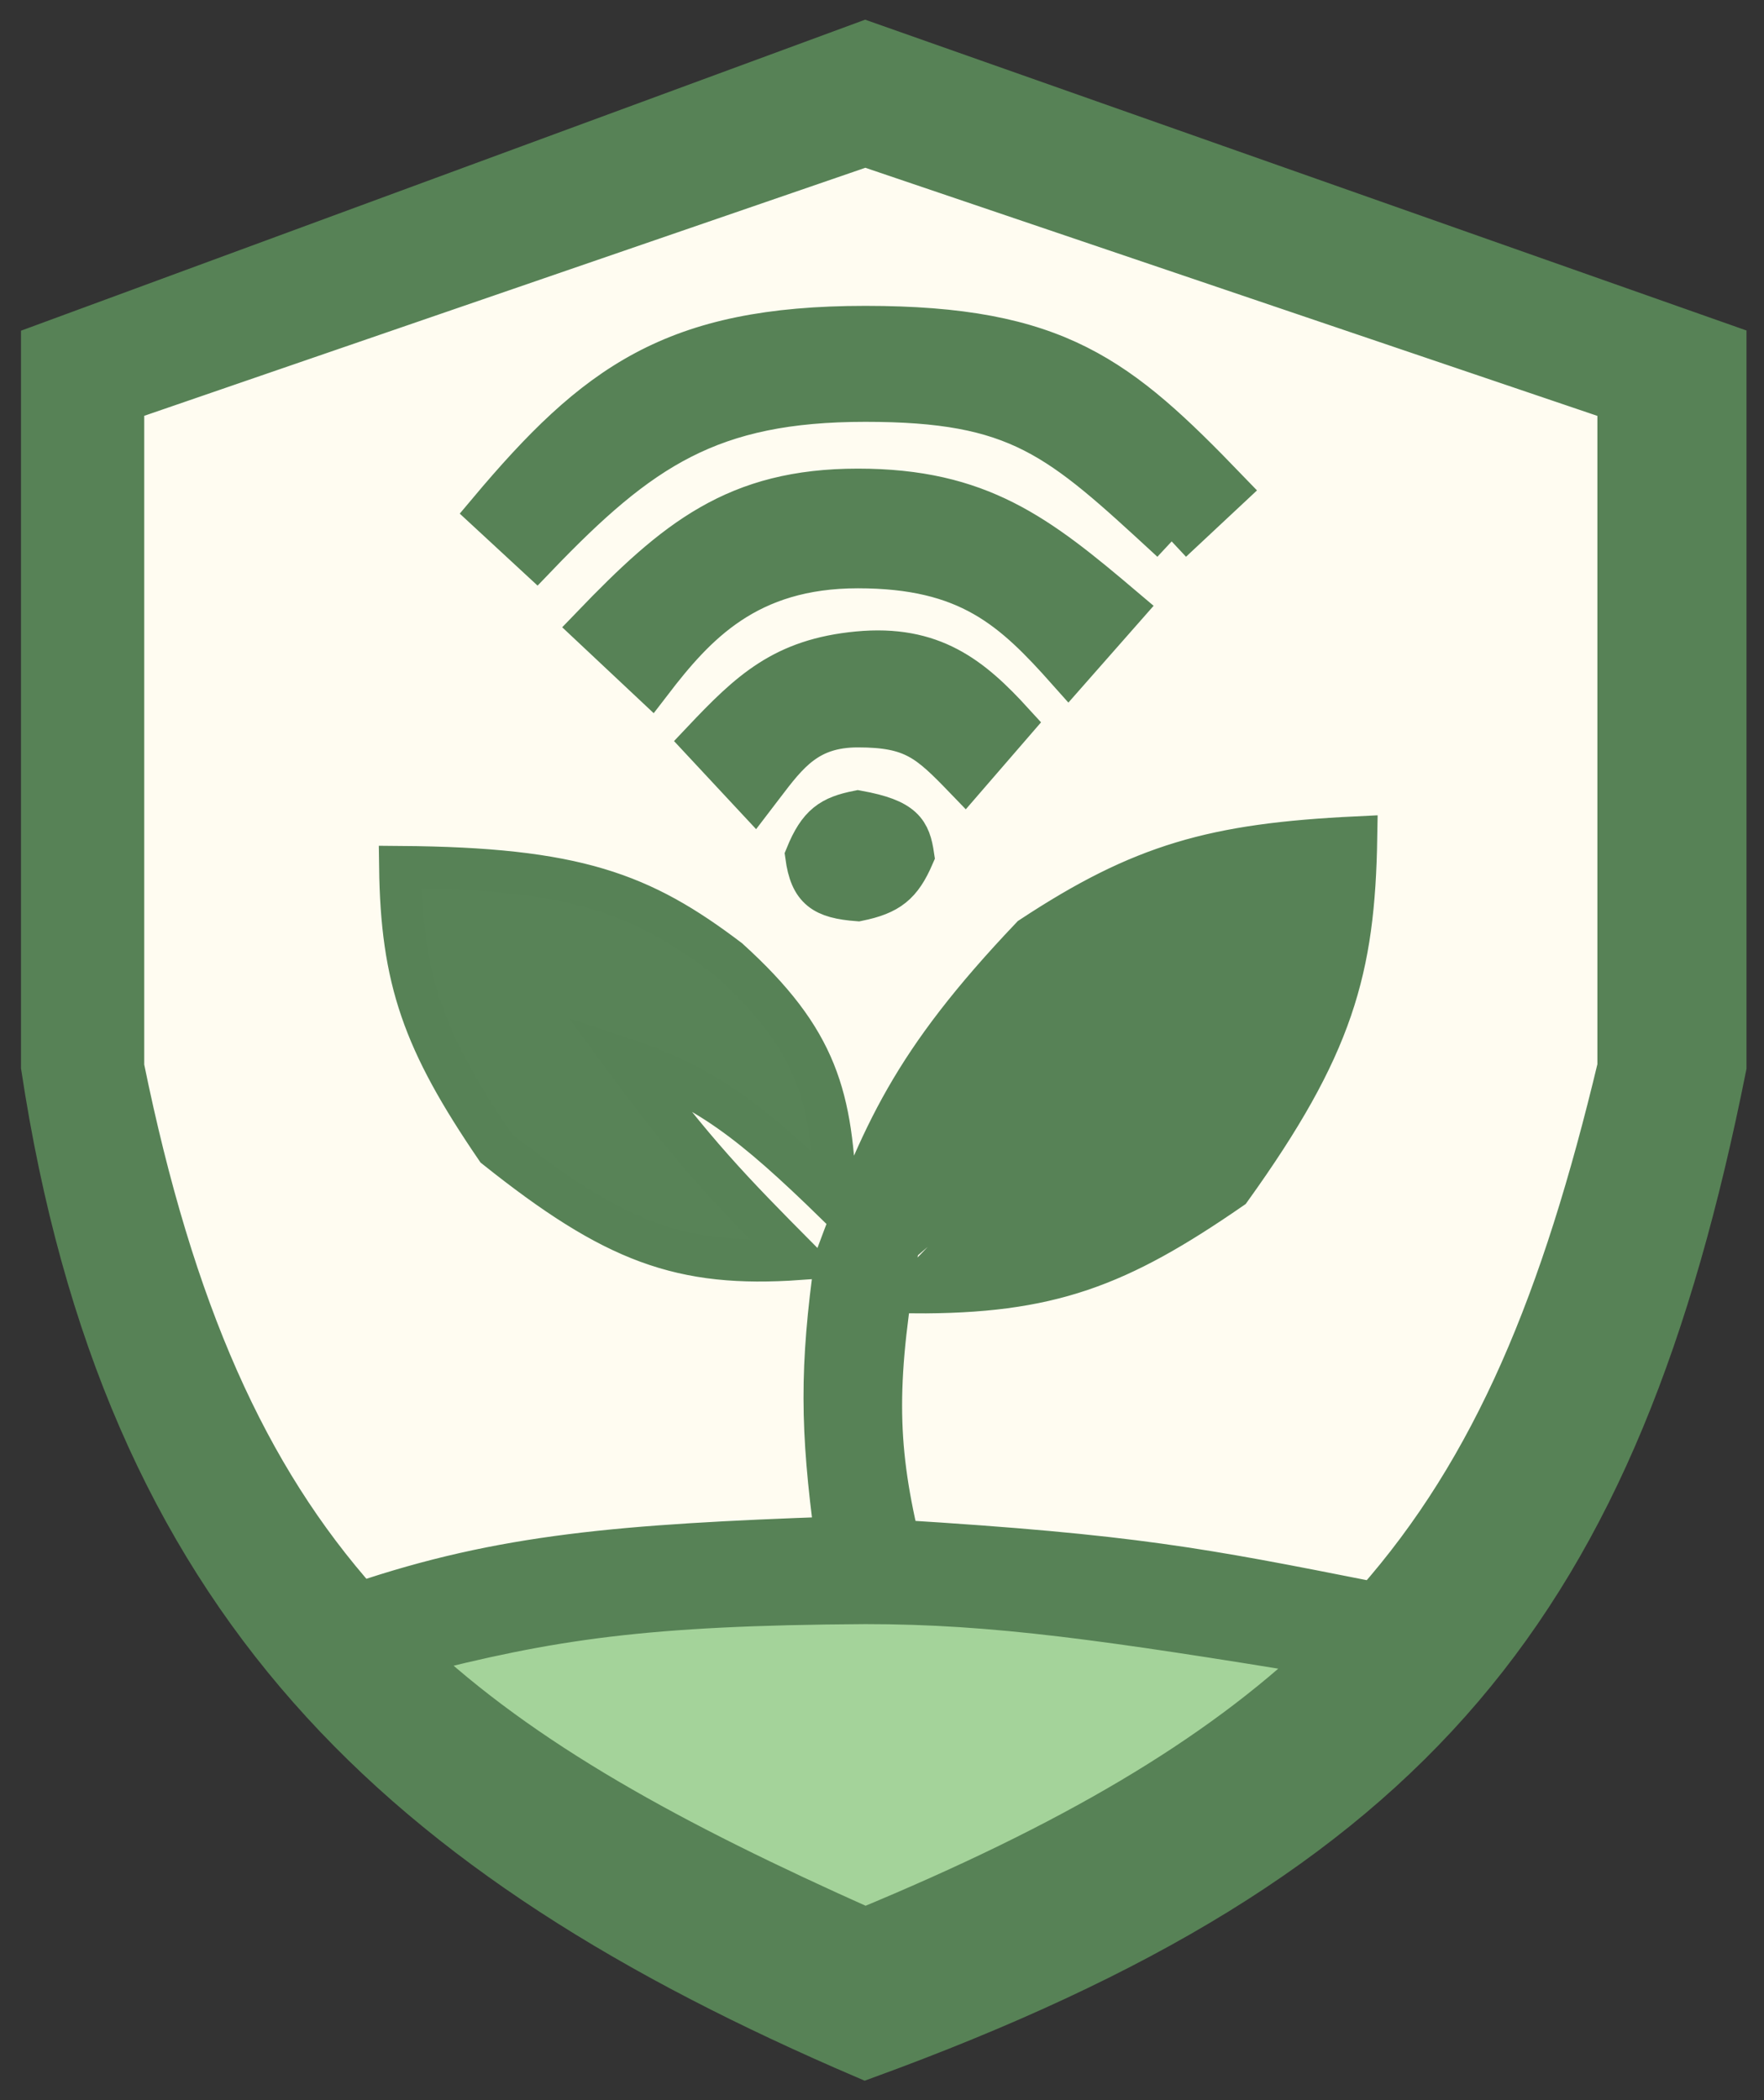
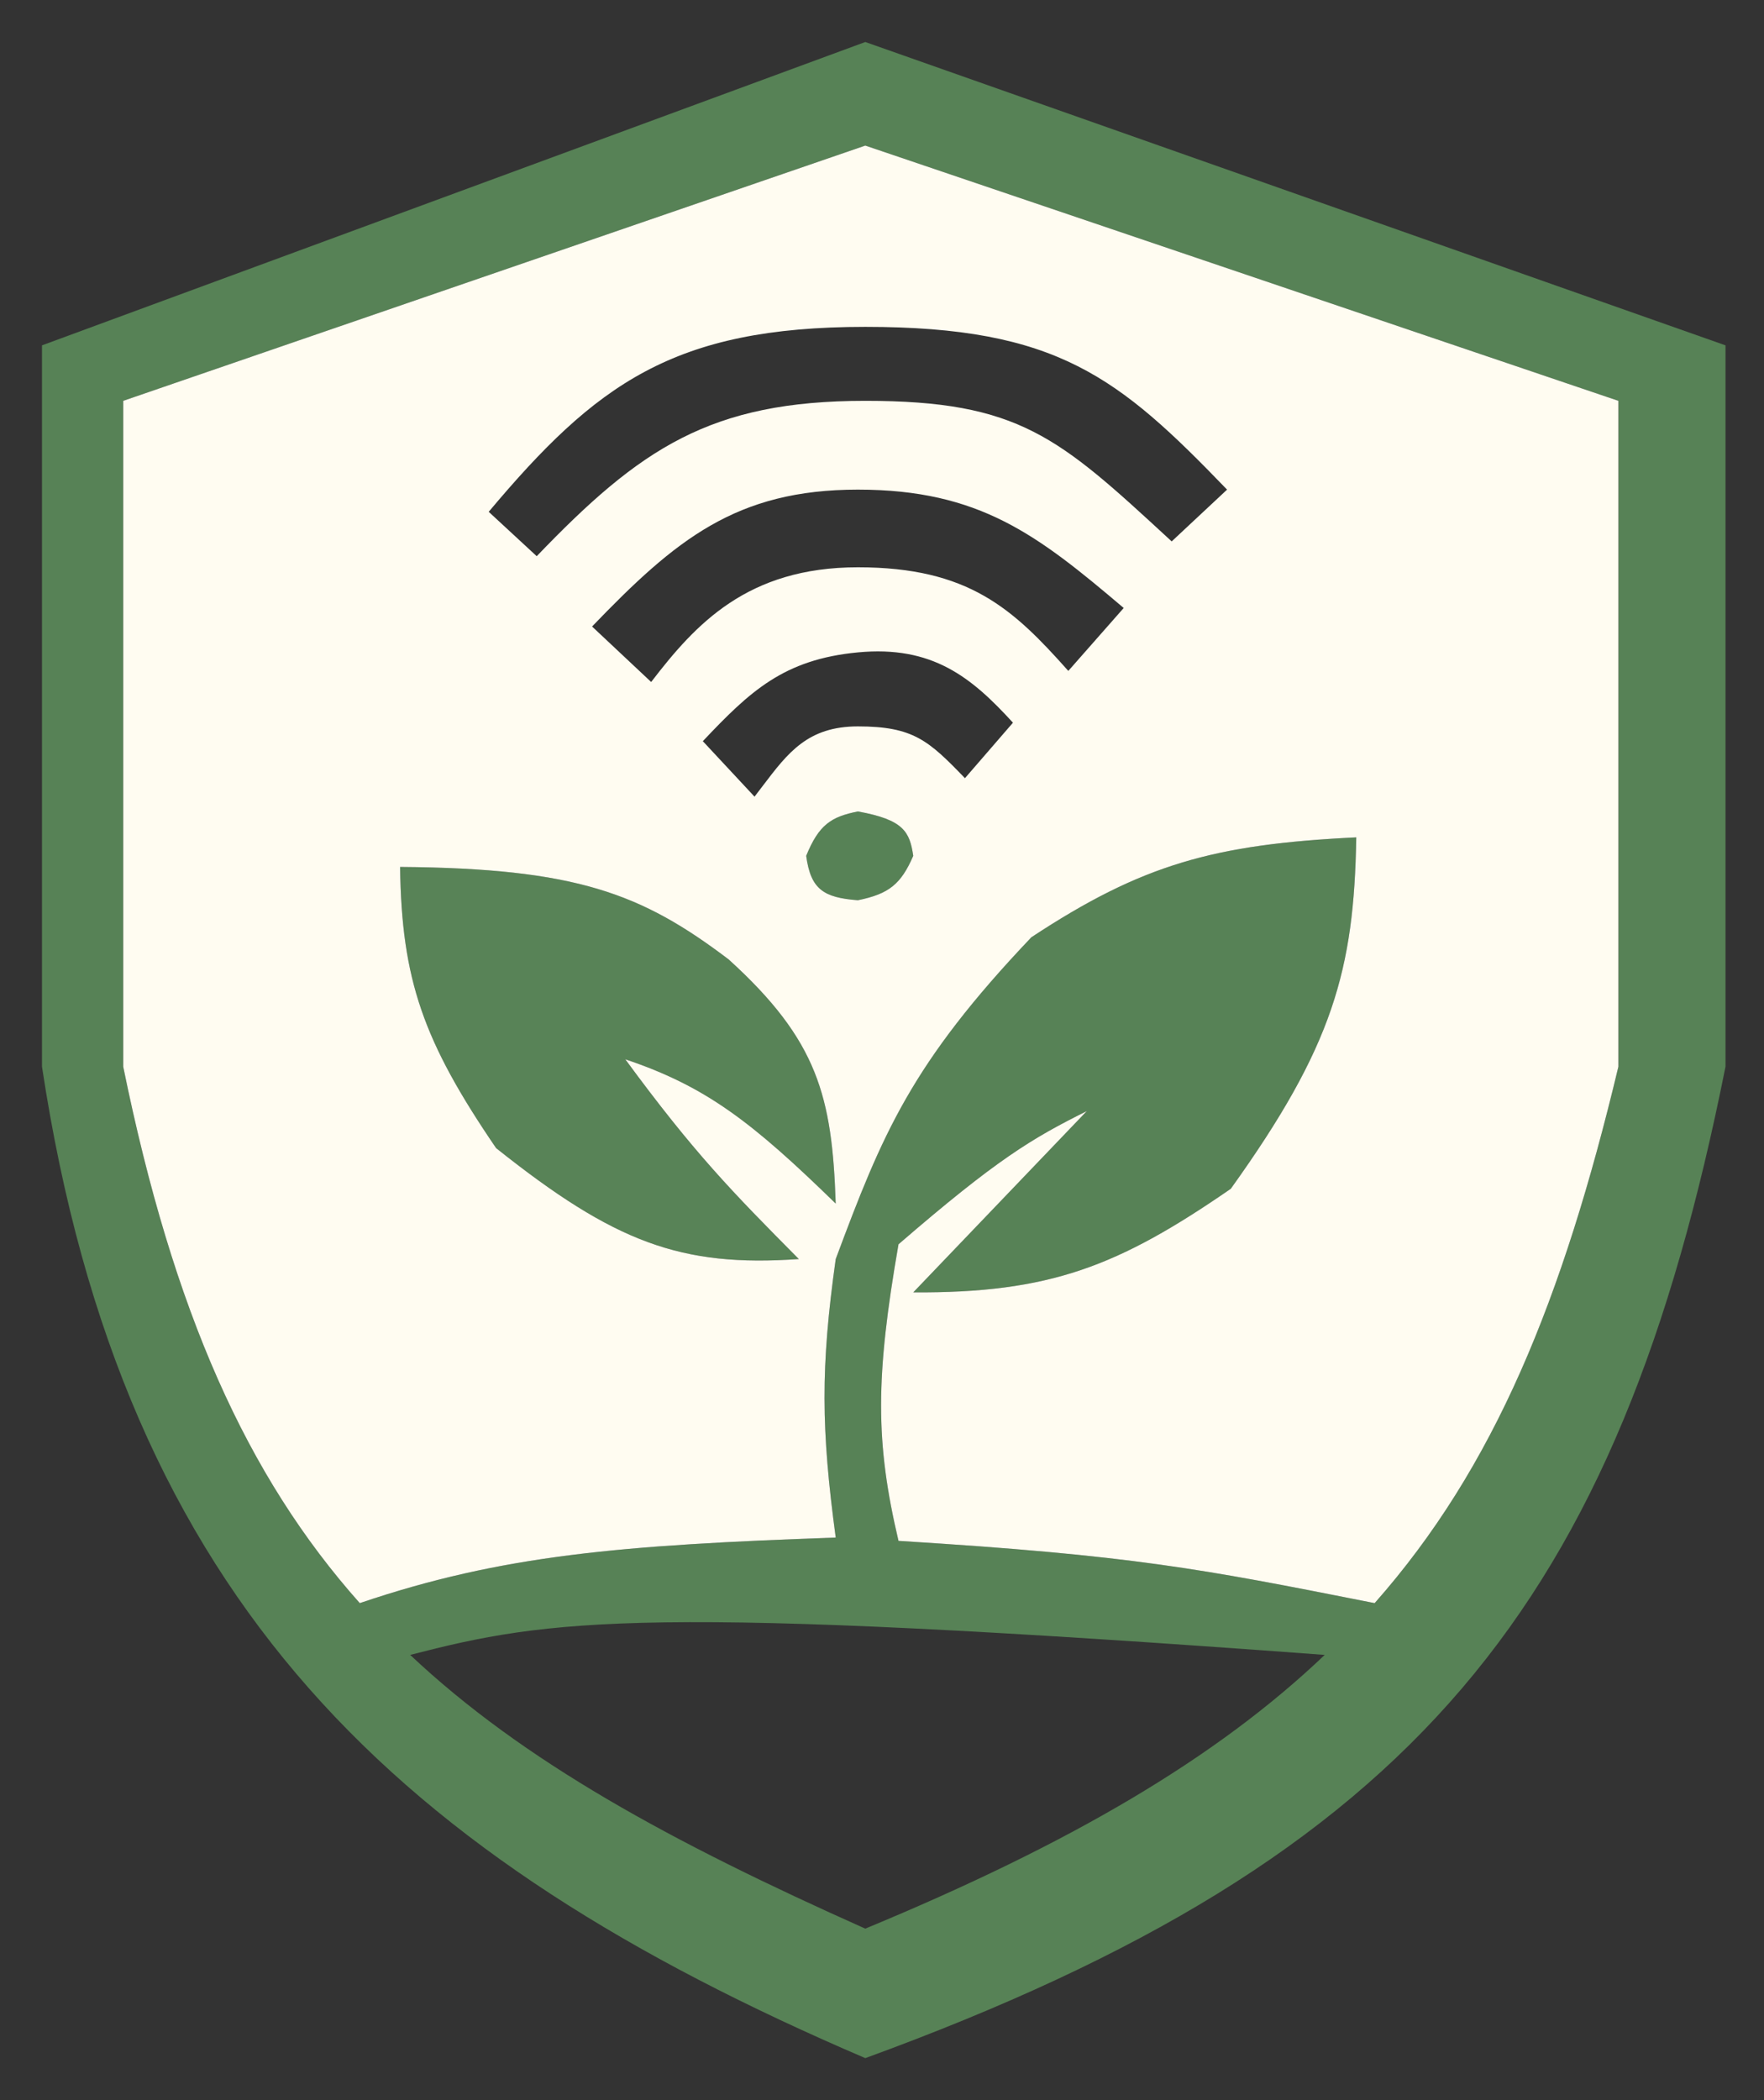
<svg xmlns="http://www.w3.org/2000/svg" width="42" height="50" viewBox="0 0 42 50" fill="none">
  <rect x="0" y="0" width="42" height="50" fill="#333333" stroke="none" />
  <path d="M14.888 25.22C16.812 25.864 17.914 26.721 19.898 28.655C19.813 26.109 19.474 24.77 17.349 22.842C15.274 21.269 13.719 20.672 9.526 20.64C9.562 23.325 10.075 24.789 11.812 27.334C14.635 29.584 16.214 30.171 19.02 29.976C17.423 28.365 16.527 27.451 14.888 25.22Z" fill="#588357" />
-   <path fill-rule="evenodd" clip-rule="evenodd" d="M20.602 49C33.745 44.204 38.533 38.167 41.083 25.396V8.222L20.602 1L1 8.222V25.396C2.934 38.167 9.491 44.238 20.602 49ZM20.602 3.466L2.934 9.543V25.396C4.124 31.229 5.876 35.146 8.566 38.167C11.964 37.016 14.796 36.787 19.898 36.606C19.55 34.017 19.535 32.565 19.898 29.976C21.008 26.998 21.692 25.328 24.557 22.314C27.189 20.58 28.902 20.1 32.292 19.936C32.24 23.09 31.74 24.906 29.304 28.303C26.622 30.153 24.995 30.788 21.744 30.769L25.876 26.453C24.567 27.105 23.737 27.599 21.393 29.624C20.842 32.79 20.839 34.338 21.393 36.685C26.976 37.03 28.598 37.35 32.627 38.147L32.73 38.167C35.587 34.935 37.207 30.939 38.533 25.396V9.543L20.602 3.466ZM9.766 39.4C12.463 41.939 15.981 43.855 20.602 45.917C25.473 43.9 28.953 41.866 31.541 39.4C26.379 38.558 23.682 38.166 20.602 38.167C15.336 38.198 13.121 38.536 9.766 39.4Z" fill="#578256" />
+   <path fill-rule="evenodd" clip-rule="evenodd" d="M20.602 49C33.745 44.204 38.533 38.167 41.083 25.396V8.222L20.602 1L1 8.222V25.396C2.934 38.167 9.491 44.238 20.602 49ZM20.602 3.466L2.934 9.543V25.396C4.124 31.229 5.876 35.146 8.566 38.167C11.964 37.016 14.796 36.787 19.898 36.606C19.55 34.017 19.535 32.565 19.898 29.976C21.008 26.998 21.692 25.328 24.557 22.314C27.189 20.58 28.902 20.1 32.292 19.936C32.24 23.09 31.74 24.906 29.304 28.303C26.622 30.153 24.995 30.788 21.744 30.769L25.876 26.453C24.567 27.105 23.737 27.599 21.393 29.624C20.842 32.79 20.839 34.338 21.393 36.685C26.976 37.03 28.598 37.35 32.627 38.147L32.73 38.167C35.587 34.935 37.207 30.939 38.533 25.396V9.543L20.602 3.466ZM9.766 39.4C12.463 41.939 15.981 43.855 20.602 45.917C25.473 43.9 28.953 41.866 31.541 39.4C15.336 38.198 13.121 38.536 9.766 39.4Z" fill="#578256" />
  <path d="M20.426 21.433C21.166 21.282 21.452 21.05 21.744 20.376C21.659 19.804 21.519 19.517 20.426 19.319C19.791 19.446 19.498 19.632 19.195 20.376C19.303 21.172 19.605 21.37 20.426 21.433Z" fill="#578256" />
-   <path d="M17.965 18.967L16.734 17.646C17.854 16.462 18.655 15.7 20.426 15.532C22.197 15.364 23.129 16.122 24.118 17.206L22.975 18.527C22.11 17.63 21.744 17.294 20.426 17.294C19.236 17.294 18.762 17.919 18.164 18.706C18.1 18.791 18.033 18.878 17.965 18.967Z" fill="#578256" />
-   <path d="M20.426 13.506C23.063 13.506 24.119 14.492 25.436 15.973L26.755 14.475C24.708 12.739 23.327 11.657 20.426 11.657C17.525 11.657 16.085 12.85 14.097 14.916L15.504 16.237C16.556 14.866 17.789 13.506 20.426 13.506Z" fill="#578256" />
-   <path d="M27.897 12.89L29.216 11.657C26.633 8.978 25.172 7.782 20.602 7.782C16.031 7.782 14.187 9.148 11.636 12.185L12.779 13.242C15.239 10.679 16.91 9.543 20.602 9.543C24.267 9.543 25.209 10.411 27.84 12.837L27.897 12.89Z" fill="#578256" />
-   <path d="M20.602 45.917C15.981 43.855 12.463 41.939 9.766 39.4C13.121 38.536 15.336 38.198 20.602 38.167C23.682 38.166 26.379 38.558 31.541 39.4C28.953 41.866 25.473 43.9 20.602 45.917Z" fill="#A4D39A" />
  <path fill-rule="evenodd" clip-rule="evenodd" d="M2.934 9.543L20.602 3.466L38.533 9.543V25.396C37.207 30.939 35.587 34.935 32.73 38.167L32.627 38.147C28.598 37.35 26.976 37.03 21.393 36.685C20.839 34.338 20.842 32.79 21.393 29.624C23.737 27.599 24.567 27.105 25.876 26.453L21.744 30.769C24.995 30.788 26.622 30.153 29.304 28.303C31.74 24.906 32.24 23.09 32.292 19.936C28.902 20.1 27.189 20.58 24.557 22.314C21.692 25.328 21.008 26.998 19.898 29.976C19.535 32.565 19.55 34.017 19.898 36.606C14.796 36.787 11.964 37.016 8.566 38.167C5.876 35.146 4.124 31.229 2.934 25.396V9.543ZM19.898 28.655C17.914 26.721 16.812 25.864 14.888 25.22C16.527 27.451 17.423 28.365 19.02 29.976C16.214 30.171 14.635 29.584 11.812 27.334C10.075 24.789 9.562 23.325 9.526 20.64C13.719 20.672 15.274 21.269 17.349 22.842C19.474 24.77 19.813 26.109 19.898 28.655ZM21.744 20.376C21.452 21.05 21.166 21.282 20.426 21.433C19.605 21.37 19.303 21.172 19.195 20.376C19.498 19.632 19.791 19.446 20.426 19.319C21.519 19.517 21.659 19.804 21.744 20.376ZM16.734 17.646L17.965 18.967C18.033 18.878 18.1 18.791 18.164 18.706C18.762 17.919 19.236 17.294 20.426 17.294C21.744 17.294 22.11 17.63 22.975 18.527L24.118 17.206C23.129 16.122 22.197 15.364 20.426 15.532C18.655 15.7 17.854 16.462 16.734 17.646ZM25.436 15.973C24.119 14.492 23.063 13.506 20.426 13.506C17.789 13.506 16.556 14.866 15.504 16.237L14.097 14.916C16.085 12.85 17.525 11.657 20.426 11.657C23.327 11.657 24.708 12.739 26.755 14.475L25.436 15.973ZM29.216 11.657L27.897 12.89L27.84 12.837C25.209 10.411 24.267 9.543 20.602 9.543C16.91 9.543 15.239 10.679 12.779 13.242L11.636 12.185C14.187 9.148 16.031 7.782 20.602 7.782C25.172 7.782 26.633 8.978 29.216 11.657Z" fill="#FFFCF1" />
-   <path d="M32.73 38.167C35.587 34.935 37.207 30.939 38.533 25.396V9.543L20.602 3.466L2.934 9.543V25.396C4.124 31.229 5.876 35.146 8.566 38.167C11.964 37.016 14.796 36.787 19.898 36.606C19.55 34.017 19.535 32.565 19.898 29.976C21.008 26.998 21.692 25.328 24.557 22.314C27.189 20.58 28.902 20.1 32.292 19.936C32.24 23.09 31.74 24.906 29.304 28.303C26.622 30.153 24.995 30.788 21.744 30.769L25.876 26.453C24.567 27.105 23.737 27.599 21.393 29.624C20.842 32.79 20.839 34.338 21.393 36.685C26.976 37.03 28.598 37.35 32.627 38.147M32.73 38.167L32.627 38.147M32.73 38.167C32.695 38.16 32.661 38.153 32.627 38.147M27.897 12.89L29.216 11.657C26.633 8.978 25.172 7.782 20.602 7.782C16.031 7.782 14.187 9.148 11.636 12.185L12.779 13.242C15.239 10.679 16.91 9.543 20.602 9.543C24.267 9.543 25.209 10.411 27.84 12.837M27.897 12.89L27.84 12.837M27.897 12.89C27.878 12.872 27.859 12.855 27.84 12.837M20.602 49C33.745 44.204 38.533 38.167 41.083 25.396V8.222L20.602 1L1 8.222V25.396C2.934 38.167 9.491 44.238 20.602 49ZM20.602 45.917C15.981 43.855 12.463 41.939 9.766 39.4C13.121 38.536 15.336 38.198 20.602 38.167C23.682 38.166 26.379 38.558 31.541 39.4C28.953 41.866 25.473 43.9 20.602 45.917ZM14.888 25.22C16.812 25.864 17.914 26.721 19.898 28.655C19.813 26.109 19.474 24.77 17.349 22.842C15.274 21.269 13.719 20.672 9.526 20.64C9.562 23.325 10.075 24.789 11.812 27.334C14.635 29.584 16.214 30.171 19.02 29.976C17.423 28.365 16.527 27.451 14.888 25.22ZM20.426 21.433C21.166 21.282 21.452 21.05 21.744 20.376C21.659 19.804 21.519 19.517 20.426 19.319C19.791 19.446 19.498 19.632 19.195 20.376C19.303 21.172 19.605 21.37 20.426 21.433ZM17.965 18.967L16.734 17.646C17.854 16.462 18.655 15.7 20.426 15.532C22.197 15.364 23.129 16.122 24.118 17.206L22.975 18.527C22.11 17.63 21.744 17.294 20.426 17.294C19.236 17.294 18.762 17.919 18.164 18.706C18.1 18.791 18.033 18.878 17.965 18.967ZM20.426 13.506C23.063 13.506 24.119 14.492 25.436 15.973L26.755 14.475C24.708 12.739 23.327 11.657 20.426 11.657C17.525 11.657 16.085 12.85 14.097 14.916L15.504 16.237C16.556 14.866 17.789 13.506 20.426 13.506Z" stroke="#578256" />
</svg>